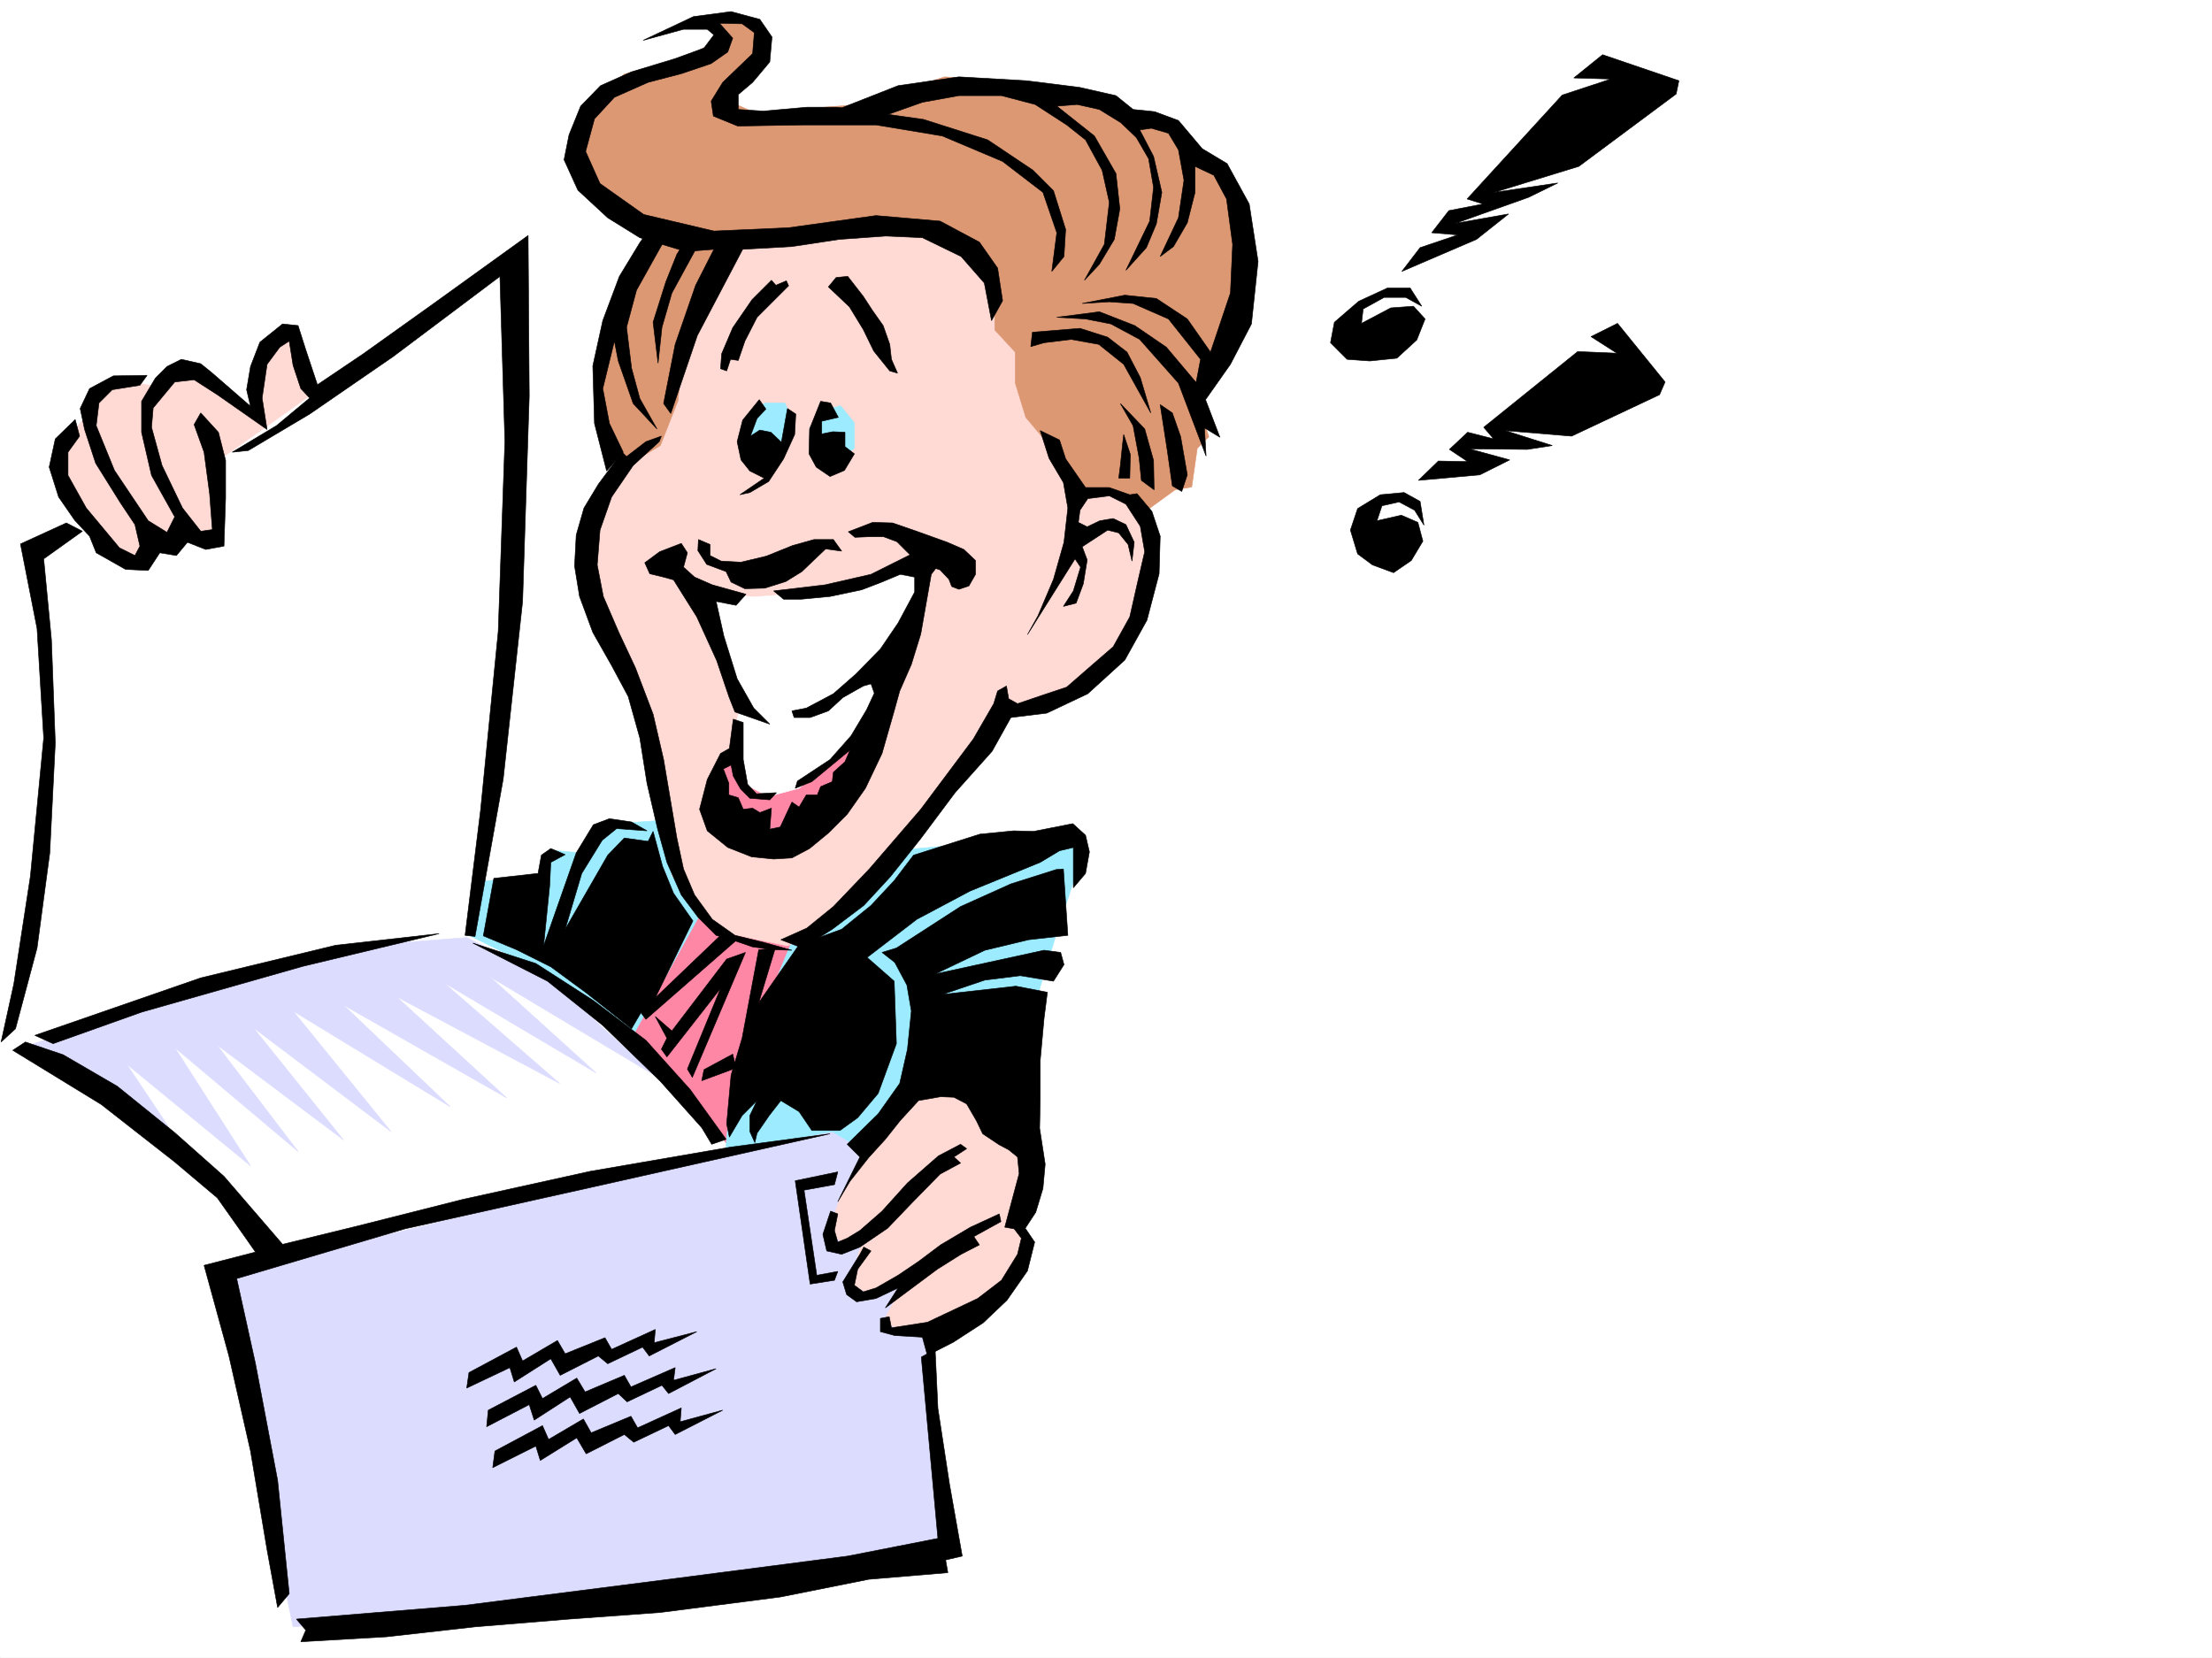
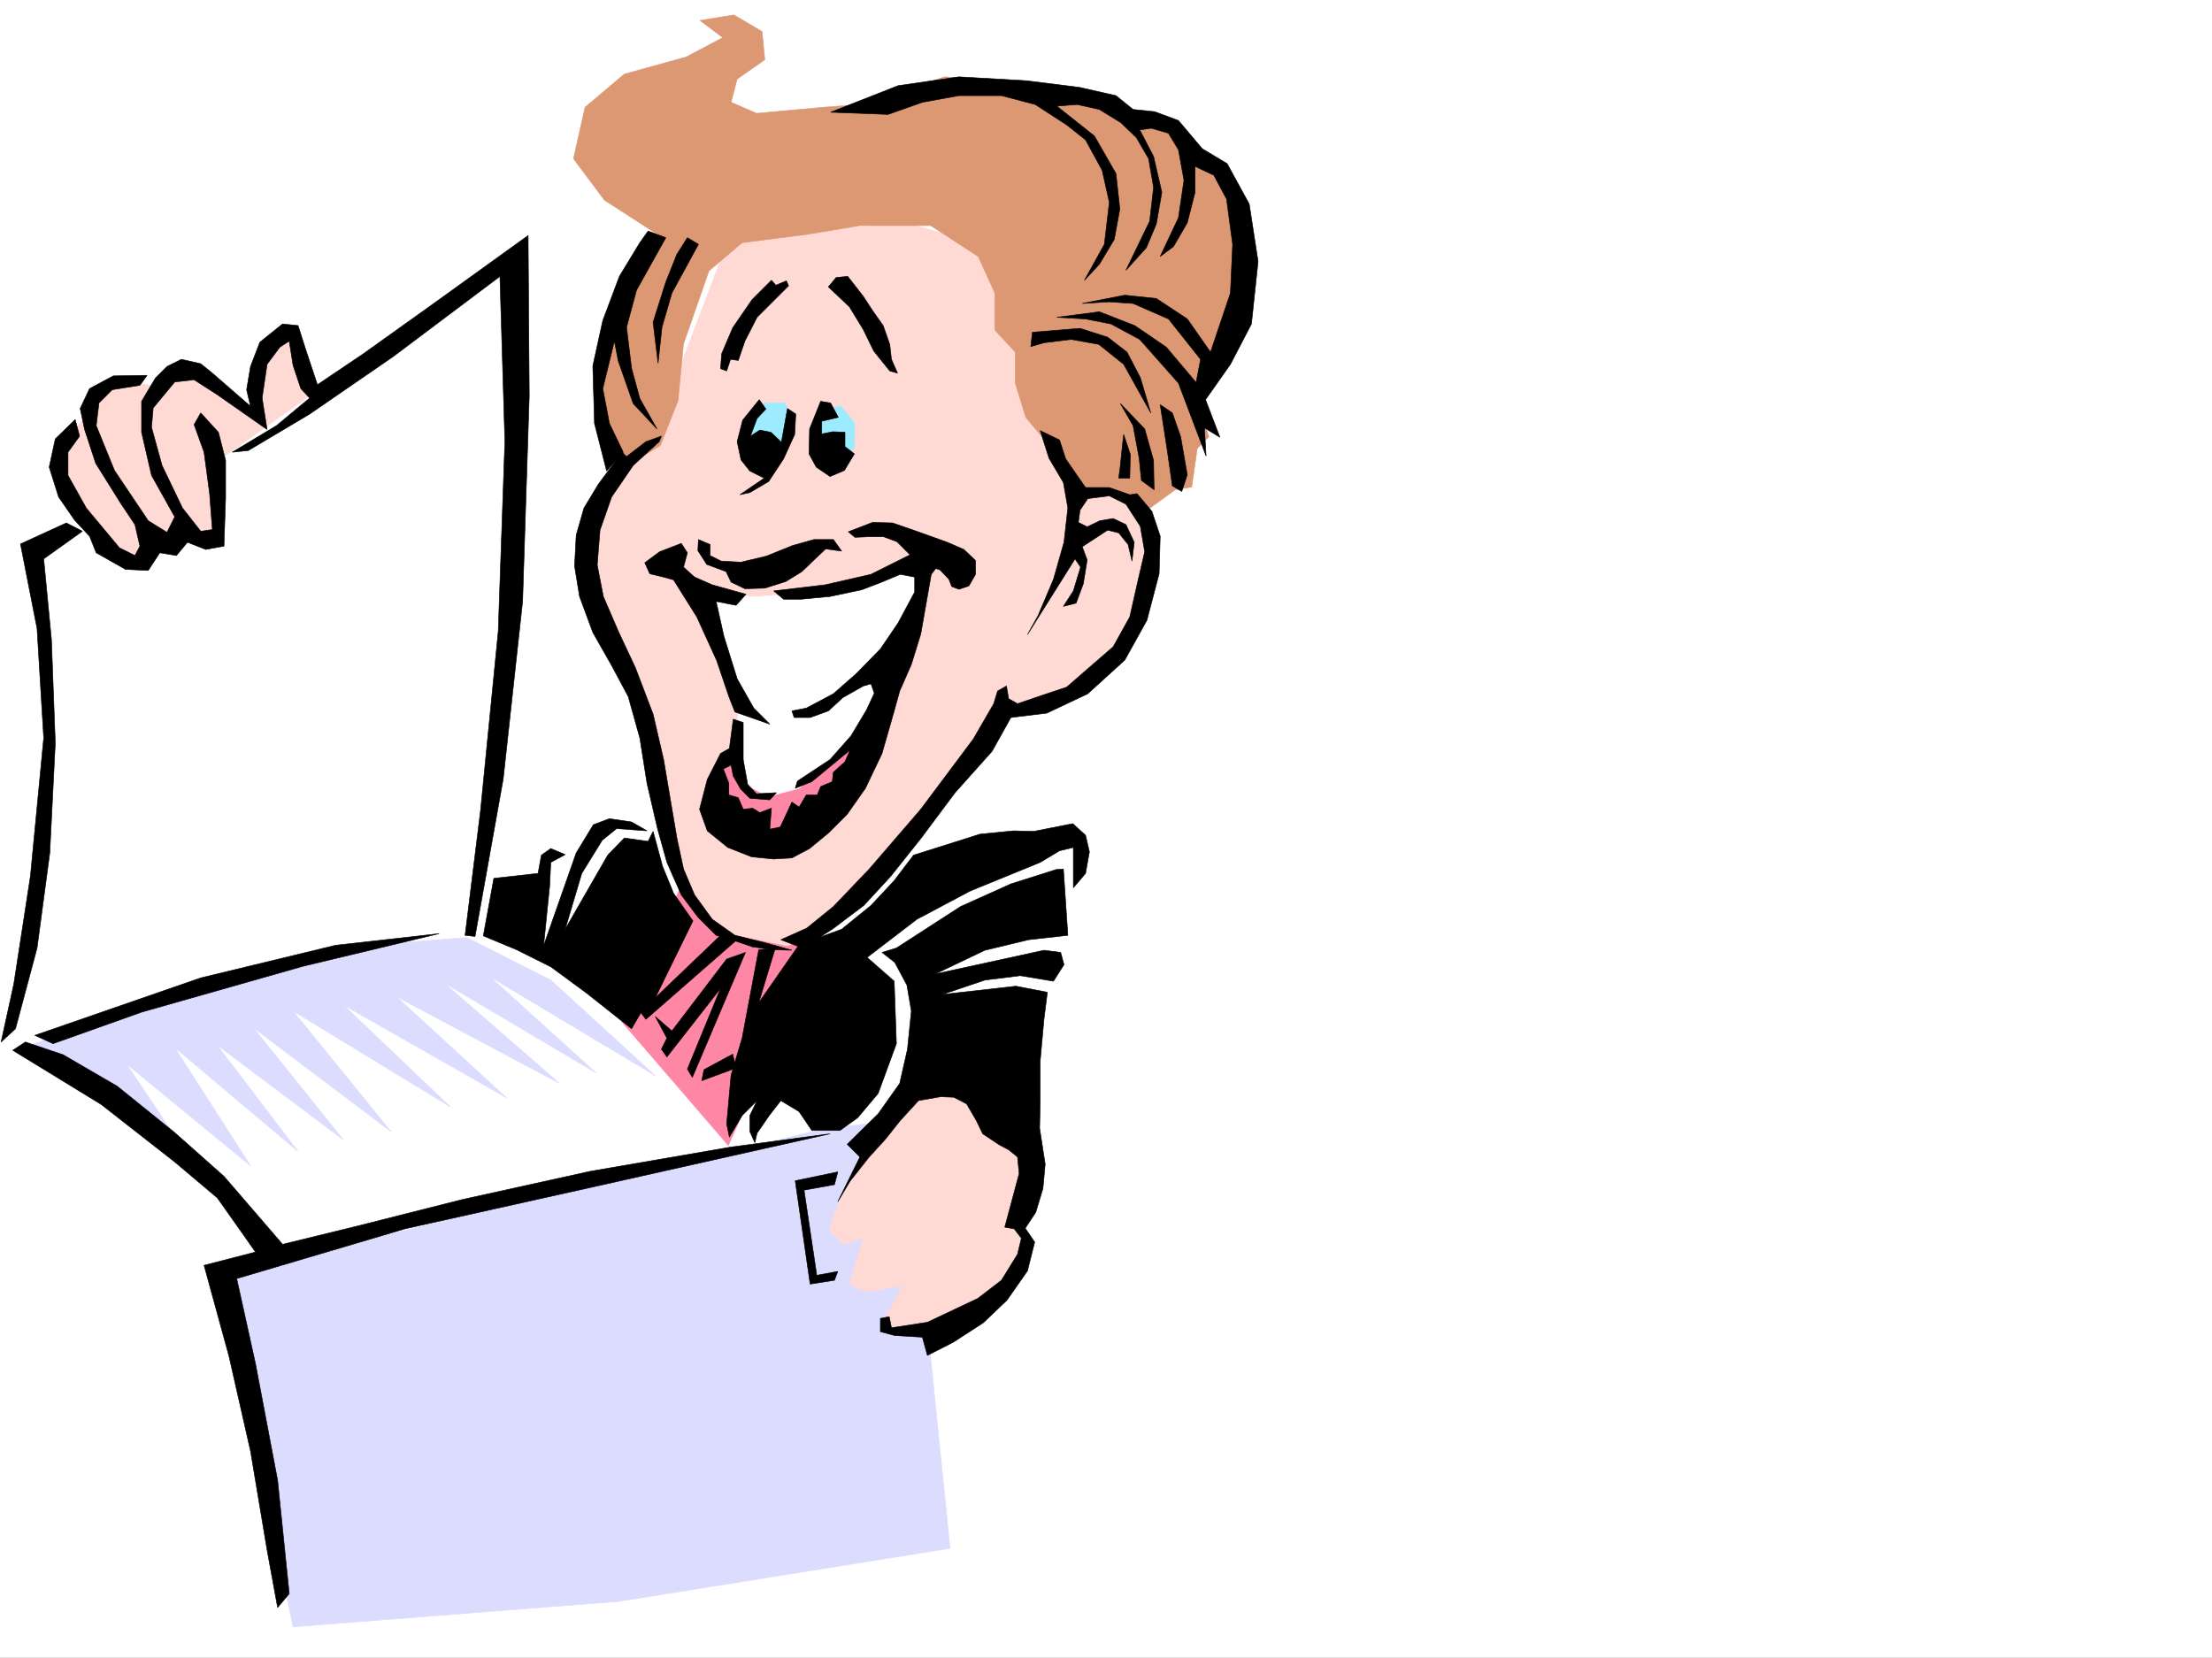
<svg xmlns="http://www.w3.org/2000/svg" width="2997.016" height="2246.297">
  <rect width="100%" height="100%" fill="#333333" stroke="none" />
  <defs>
    <clipPath id="a">
-       <path d="M0 0h2997v2244.137H0Zm0 0" />
+       <path d="M0 0h2997v2244.137H0Z" />
    </clipPath>
  </defs>
  <path fill="#fff" d="M0 2246.297h2997.016V0H0Zm0 0" />
  <g clip-path="url(#a)" transform="translate(0 2.16)">
-     <path fill="#fff" fill-rule="evenodd" stroke="#fff" stroke-linecap="square" stroke-linejoin="bevel" stroke-miterlimit="10" stroke-width=".743" d="M.742 2244.137h2995.531V-2.16H.743Zm0 0" />
-   </g>
+     </g>
  <path fill="#fff" fill-rule="evenodd" stroke="#fff" stroke-linecap="square" stroke-linejoin="bevel" stroke-miterlimit="10" stroke-width=".743" d="m27.723 743.016 309.437-149.79 173.836-120.585 184.32-124.336 11.22 310.062-24.712 301.11-35.969 241.949-13.492 67.41 223.301 131.805 156.598 173.8-646.637 146.782-77.926-118.317-134.855-109.363-152.102-81.64 52.473-246.45 14.234-158.785-14.234-185.762Zm0 0" />
  <path fill="#dcdcff" fill-rule="evenodd" stroke="#dcdcff" stroke-linecap="square" stroke-linejoin="bevel" stroke-miterlimit="10" stroke-width=".743" d="m297.473 1727.984 818.91-198.507 64.437-7.47 72.688 244.18 33.703 331.801-448.79 71.907-441.323 34.445zM30.734 1419.371l244.258-83.871 212.781-53.957 144.59-11.223 113.899 57.672 141.62 129.578-224.042-134.074 143.847 130.32-206.054-122.07 156.594 136.3-220.993-117.57 149.09 137.043-221.035-125.824 144.594 137.828-212.785-129.578 132.629 163.282L343.14 1392.43l122.148 152.02-171.57-128.833 110.144 144.59-167.113-140.836 102.676 160.309-167.856-137.828 107.133 160.27-194.05-160.27Zm0 0" />
  <path fill="#ff87a6" fill-rule="evenodd" stroke="#ff87a6" stroke-linecap="square" stroke-linejoin="bevel" stroke-miterlimit="10" stroke-width=".743" d="m842.176 1384.18 80.152-182.754 194.055 62.168-129.617 288.363zm0 0" />
-   <path fill="#9cebff" fill-rule="evenodd" stroke="#9cebff" stroke-linecap="square" stroke-linejoin="bevel" stroke-miterlimit="10" stroke-width=".743" d="m728.277 1186.45 17.985-34.485 41.957 3.754 23.965-38.203 106.394-7.465 300.442 41.914 243.515-22.445-2.973 49.421-27.718 84.653-29.992 98.101-228.54 198.512-45.667-26.98-144.633 26.98 7.508-83.906 92.16-224.711-130.36-19.469-99.668 179.781-94.425-83.91-125.864-62.168 23.227-71.906zm0 0" />
  <path fill="#ffd9d4" fill-rule="evenodd" stroke="#ffd9d4" stroke-linecap="square" stroke-linejoin="bevel" stroke-miterlimit="10" stroke-width=".743" d="m1269.226 1476.3-50.207 19.47-80.152 125.824-15.719 44.965 19.473 19.472 26.977-8.25-18.727 62.168 22.441 10.48 49.461-8.21-26.976 50.164 35.226 12.004 52.434-8.25 76.441-49.422 26.98-49.461-3.753-41.957 14.973-49.422-30.692-72.648-57.71-56.926zM427.09 531.055l-26.98-57.672-6.762-26.235-38.203 29.989-12.004 53.918 8.25 34.449-88.403-64.399-29.953 6.727-24.008 15.719-40.43-8.211-38.238 15.715-15.718 34.449-29.989 38.2-4.496 33.706 34.485 61.426 41.953 53.176 34.449 7.508 17.984-26.239 76.442-3.754 8.25-104.082zm559.676-205.977 140.879-15.719 103.378-6.765 75.66 22.484 152.88 182.754 94.39 197.727v83.91l-22.484 88.367-41.953 45.707-61.426 22.441-64.438 15.758-90.672 125.824-92.16 118.356-64.437 53.176-49.461 22.445-76.402-15.719-38.2-29.953-41.992-49.422-11.223-114.601-41.957-128.832-41.21-95.875-19.47-71.907 3.75-80.152 34.45-53.922 49.46-45.707zm0 0" />
  <path fill="#9cebff" fill-rule="evenodd" stroke="#9cebff" stroke-linecap="square" stroke-linejoin="bevel" stroke-miterlimit="10" stroke-width=".743" d="m1108.875 618.68-11.965-38.946 15.719-22.48 26.238-7.469 18.727 23.227v34.445l-26.235 17.988zm-80.152 14.976-23.227-34.449 7.508-33.703 23.223-19.473h26.98l11.223 23.227-11.223 34.445zm0 0" />
  <path fill="#ff87a6" fill-rule="evenodd" stroke="#ff87a6" stroke-linecap="square" stroke-linejoin="bevel" stroke-miterlimit="10" stroke-width=".743" d="m1032.473 1148.25 60.683-22.484 61.426-53.918 10.52-106.352-159.606 34.45-30.734 33.702-14.23 65.883zm0 0" />
  <path fill="#fff" fill-rule="evenodd" stroke="#fff" stroke-linecap="square" stroke-linejoin="bevel" stroke-miterlimit="10" stroke-width=".743" d="m944.813 801.434 76.402 7.507 98.922-7.507 75.66-23.227 57.71-22.441-15.757 80.113-44.926 125.863-61.465 64.399-48.68 41.953-41.952 11.222-27.723-14.976-10.52-30.692-8.21-38.203 8.21-37.457zm0 0" />
  <path fill="#dc9773" fill-rule="evenodd" stroke="#dc9773" stroke-linecap="square" stroke-linejoin="bevel" stroke-miterlimit="10" stroke-width=".743" d="m948.566 27.723 45.707-7.508 38.2 22.484 3.754 38.2-37.457 26.195-8.25 31.476 34.449 14.977 91.414-8.25 48.719-3.715 114.64-37.457 141.582 11.219 113.899 38.203 53.175 15.719 33.743 29.988 34.449 29.95 38.238 99.628-11.262 92.117-29.949 75.66-31.476 49.422 15.718 45.707-15.718 15.719-7.508 52.434-22.48 3.754-38.2 27.683-34.45-23.969-37.495-3.714-26.942 11.964-29.988-68.152-35.23-41.953-14.23-46.453v-41.914l-27.723-29.989v-50.164l-22.485-49.425-64.433-41.954h-95.875l-71.946 11.965-87.66 11.262-44.965 38.2-34.449 98.843-7.504 77.145-23.969 60.683-56.187 33.707-26.238-87.625 6.765-90.633 41.953-84.652 29.953-56.93-71.906-46.41-41.953-56.187 15.719-69.676 53.176-44.926 83.945-23.226 49.422-26.196zm0 0" />
-   <path fill-rule="evenodd" stroke="#000" stroke-linecap="square" stroke-linejoin="bevel" stroke-miterlimit="10" stroke-width=".743" d="m871.383 54.66 68.191-32.176 50.946-6.765 38.945 10.476 16.5 23.969-3.012 33.746-23.226 27.68-19.47 16.5v20.215l33.704 2.23 59.195-5.238h41.215l116.867 16.5 86.922 27.723 61.465 41.171 27.719 27.72 16.46 52.433-2.226 36.715-16.5 20.214 6.766-52.433-18.77-54.7-54.66-41.913-81.684-34.489-89.93-14.972h-97.398l-89.89 1.523-32.961-13.488-3.008-20.215 15.715-25.496 40.469-38.942 2.27-28.464-16.5-11.965-30.735-.742L992.75 51.69l-6.727 18.727-22.48 15.719-39.727 13.492-45.707 11.96-45.671 20.255-26.977 29.21-12.004 44.18 19.473 43.442 59.195 41.953 95.168 22.445 101.152-4.496 118.356-16.46 86.922 7.507 53.214 28.426 24.711 35.226 6.766 44.184-15.016 26.98-9.738-50.949-31.473-35.933-52.433-25.493-49.461-2.226-62.914 4.496-64.438 9.734-66.703 3.754-61.425 116.832-35.973 105.61-9.735-13.493 15.72-80.152 27.718-80.117 24.75-48.68-38.238 2.973-62.168-18.73-43.442-26.938-40.468-37.461-18.727-41.211 6.723-33.703 15.757-38.945 26.942-27.72 41.992-18.73 59.16-17.945 38.98-14.234 13.489-17.985-8.992-7.507h-32.219zm0 0" />
  <path fill-rule="evenodd" stroke="#000" stroke-linecap="square" stroke-linejoin="bevel" stroke-miterlimit="10" stroke-width=".743" d="m946.297 331.059-35.969 65.925-13.453 46.45-5.277 48.68-6.727-55.446 17.242-54.66 14.977-37.457 14.234-22.485zm0 0" />
  <path fill-rule="evenodd" stroke="#000" stroke-linecap="square" stroke-linejoin="bevel" stroke-miterlimit="10" stroke-width=".743" d="m902.113 322.066-39.722 71.164-13.493 50.204 6.766 55.406 11.223 41.21 23.226 41.173-32.218-34.45-20.215-57.671-5.242-26.977-15.754 64.434 8.992 47.195 18.726 38.941-22.48 25.457-16.461-64.398-2.27-77.926 13.493-61.387 22.48-59.941 27.723-45.668 11.222-15.758zm223.262-170.007 91.418-35.97 82.422-11.964 91.414 5.238 71.906 8.992 49.461 11.223 23.227 18.727 29.207 3.011 32.218 11.965 32.22 38.203 33.741 20.211 29.954 54.703 12.003 77.887-8.996 84.652-28.465 54.66-33.742 47.938 19.473 50.95-20.957-12.75 2.227 38.202-37.458-98.886-52.433-59.156-38.98-20.958-34.45-6.765-38.941-2.227 57.672-7.508 47.933 18.727 42.738 29.211 40.43 47.934 6.02-31.434-43.477-54.703-47.937-20.957-32.22-2.27-36.714 2.27L1524 399.953l42.7 4.496 41.952 27.723 31.477 44.965 26.976-80.153 2.973-65.925-8.25-61.426-17.203-32.18-25.492-12.004v35.192l-10.48 41.21-18.731 32.22-17.984 13.488 24.71-52.43 7.508-50.95-7.508-41.21-13.488-22.446-23.226-6.761-15.72 2.265 18.731 35.934 11.219 48.68-7.465 42.699-13.492 32.215-27.719 30.695 32.215-66.625 5.242-45.71-6.726-38.942-16.5-28.465-20.996-20.215-29.207-17.988-29.953-6.723-27.72 2.227 50.946 40.43 29.207 50.949 5.242 47.937-7.507 41.211-20.215 33.703-20.215 21.7 26.976-48.68 6.727-56.93-9.734-43.438-22.485-41.171-25.492-20.254-42.7-27.684-45.706-12.004h-57.672l-49.461 8.992-46.453 16.461zm-56.93 235.187-42.734 42.7-16.461 32.179-8.992 26.234-10.48-1.484-5.239 15.715-8.25-3.008 1.484-20.215 14.977-35.191 26.234-38.2 26.239-26.238 5.98 6.766 14.234-6.024zm64.438-11.262-10.516 12.746 28.504 26.98 18.727 30.696 14.234 29.207 21.7 26.977 10.519 3.012-8.25-18.727-2.27-20.254-8.953-25.457-14.273-20.215-12.707-19.469-20.996-26.98Zm-104.16 165.551-22.485 27.723-7.468 29.207 5.242 24.71 11.96 14.977 19.512 9.735-33 22.484 13.489-3.012 25.496-14.976 20.215-30.692 15.011-32.96 1.489-27.723-11.262-7.469-8.211 45.668-14.234-13.488-15.012-2.973-12.707 8.211 8.953-23.969 12.004-12.707zm83.164 2.231-14.977 37.457-.742 33.703 9.738 17.984 18.727 12.75 19.473-8.25 13.488-22.484-12.746-9.735V585.72l-16.461-.742-15.016 3.007v-17.242l22.484-5.238-10.48-19.473zM962.055 737.777v14.977l14.976 7.508 26.98 1.484 34.446-8.25 35.23-14.23 29.207-8.211h26.235l11.223 15.715-21.7-3.008-15.758 14.972-16.46 15.758-21.743 13.45-28.464 8.995-26.977.743-18.73-8.953-6.762-14.235-26.2-9.734-12.003-18.73.742-14.973zm187.289-17.242 32.96-12.707 26.981.742 34.484 11.965 39.688 14.23 22.484 9.739 15.758 15.016v18.687l-8.996 15.758-13.488 4.496-9.734-3.754-3.754-9.734-12.004-12.746-6.727-2.23-32.96-17.243-18.731-18.73-17.985-6.723h-20.996l-17.988.742zm0 0" />
  <path fill-rule="evenodd" stroke="#000" stroke-linecap="square" stroke-linejoin="bevel" stroke-miterlimit="10" stroke-width=".743" d="m923.074 736.293-29.21 11.223-20.255 14.972 6.766 14.977 18.73 4.496 13.489 3.754 31.476 50.164 26.977 59.2 16.46 48.679 8.25 20.957 47.196 16.5-21.738-21.738-22.445-39.688-17.985-57.672-10.52-47.195 26.981 5.238 13.488-14.972-45.707-12.747-23.968-10.48-14.977-13.488L931.324 749zm0 0" />
  <path fill-rule="evenodd" stroke="#000" stroke-linecap="square" stroke-linejoin="bevel" stroke-miterlimit="10" stroke-width=".743" d="m1048.191 800.691 69.676-8.25 62.211-14.234 61.426-30.691 32.219 14.972-11.965 15.719-14.235 80.898-12.746 41.211-15.758 35.934-7.468 26.98-16.5 57.672-22.48 47.192-24.712 35.191-25.492 25.492-25.457 20.957-23.969 12.746-24.75 1.489-29.949-3.012-32.219-12.707-27.722-22.484-10.477-29.207 10.477-40.47 17.988-35.187 11.965-6.726 5.238-39.727 13.489 4.496v50.207l6.023 33.703 11.965 12.707 26.976-1.484-8.992 9.734-26.98-2.226-12.707-12.75-9.774-17.242-2.972-14.973-10.477 5.238 7.465 19.512v15.715l12.75 3.754 6.723 15.719 12.746-1.485 9.738 5.98 15.758-5.98-2.27 28.465 14.234-3.012 15.754-33.703 9.739 6.727 9.734-16.465h14.977l4.496-11.258 15.758-6.726 1.484-12.747 15.719-14.234 6.765-15.715-51.691 42.696-22.48 8.992 2.968-9.735 44.223-29.207 28.465-32.218 20.996-35.192 10.48-22.48-4.496-12.746-10.48 3.007-27.723 15.72-19.508 17.987-24.71 8.993h-21.743l-2.973-8.993 19.473-3.753 36.715-19.473 30.734-26.942 32.961-33.703 23.969-35.23 22.48-41.953V781.96l-19.472-3.754-26.977 11.262-25.492 9.734-42.7 8.992-38.98 3.715h-23.968zm0 0" />
  <path fill-rule="evenodd" stroke="#000" stroke-linecap="square" stroke-linejoin="bevel" stroke-miterlimit="10" stroke-width=".743" d="m893.121 598.465-35.226 32.219-29.211 42.695-15.754 44.926-3.754 47.195 8.25 42.695 20.996 48.68 22.48 47.938 23.97 62.914 14.233 61.425 9.735 57.672 8.25 48.68 8.992 41.953 14.977 35.191 23.968 32.961 30.73 21.739 39.727 9.738 37.457 10.477-25.492-.743-27.722-3.754-23.97-8.25-25.491-7.468-24.711-24.75-22.48-29.95-19.473-44.183-12.747-45.707-14.234-61.387-9.734-61.426-15.719-56.187-22.484-41.957-25.493-44.926-17.984-48.68-6.727-41.21 2.231-41.954 10.516-36.676 19.472-32.218 32.219-43.442 5.98 5.985 26.239-20.215 20.957-7.508zM1398.84 450.16l64.437-5.242 37.457 11.965 26.239 20.254 17.984 34.449 14.234 47.934-36.714-65.922-33.704-26.977-37.46-6.726-36.715 4.496-17.985 5.238zm173.098 98.102 9.734 62.949 6.726 47.156 12.747 7.508 7.507-22.484-8.992-51.653-11.262-32.218zm-53.958-1.489 32.961 34.45 12.004 42.695.742 39.727-17.242-12.747-2.972-29.953-8.25-44.218zm4.497 41.957 8.992 26.977-.742 32.18h-14.977l2.23-17.203 3.008-29.207zm0 0" />
  <path fill-rule="evenodd" stroke="#000" stroke-linecap="square" stroke-linejoin="bevel" stroke-miterlimit="10" stroke-width=".743" d="m1409.36 583.488 11.964 37.457 19.473 32.926 6.02 34.484-5.239 46.41-14.234 50.208-20.996 49.422-14.23 25.453 64.437-102.598 7.504 11.223-9.774 32.218-13.488 20.957 17.242-4.457 9.734-26.238 5.243-32.219-6.727-17.945 34.445-22.484 15.016 3.754 12.707 15.718 5.281 22.485 2.969-25.496-11.219-23.965-17.246-8.211-17.984 2.969-17.242 8.25-11.965-5.98 2.226-16.5 10.52-15.72 29.207-3.754 22.484 11.262 19.469 29.95 5.984 34.449-9.738 41.953-10.476 46.41-22.485 40.469-27.718 23.968-35.231 30.696-33.703 11.258-32.965 11.222-12-6.726-2.973-17.243-12.004 6.727-5.238 17.242-27.722 47.938-71.165 95.129-69.714 80.898-48.68 50.91-35.973 29.207-35.226 15.758 29.246 11.219 40.469-25.453 42.695-32.22 35.973-38.94 41.21-51.692 46.454-62.168 50.203-56.187 25.453-45.668 48.719-5.985 55.445-26.234L1524 894.336l29.953-53.961 16.5-62.91 1.485-50.91-11.262-33.703-20.215-23.97-9.734 1.49-27.723-9.74h-32.219l-26.98-38.94-8.25-25.497zm-524.489 543.024 12.746 47.191 14.977 36.715 26.238 37.418-50.95 104.125 88.407-84.613 23.969 4.457-125.121 109.363-6.766-8.992-12.707 21.738-61.465-48.68-47.937-35.226-46.45-23.188-44.964-18.73 14.23-77.926 59.942-6.723 4.496-24.71 12.746-8.997 19.472 8.25-19.472 10.48-1.485 31.438-8.25 81.641 44.184-125.824 23.223-38.203 21.742-8.211 29.988 4.457 20.957 12.004-41.21-3.008-19.473 15.758-27.72 44.925-22.484 75.657 57.711-100.367 22.446-23.227 32.218 4.496zm0 0" />
  <path fill-rule="evenodd" stroke="#000" stroke-linecap="square" stroke-linejoin="bevel" stroke-miterlimit="10" stroke-width=".743" d="m1237.75 1158.73 89.93-28.464 45.707-4.5 26.98.746 53.176-10.48 17.242 15.718 5.238 22.48-5.238 29.211-16.5 19.47v-54.661l-18.73 4.496-26.196 15.719-95.168 38.941-71.945 38.203-67.41 51.692 36.715 32.176 2.972 84.652-24.71 67.41-27.723 32.961-23.969 17.242h-38.2l-17.241-25.492-24.75-14.977-15.72 20.215-16.5 23.969-2.972 12.746-6.765-14.976v-21.739l9.738-20.215-20.215 20.215-17.242 29.246-3.715-17.984 5.98-65.922 14.977-50.168 22.48-119.84 22.485-2.27-22.484 74.177 54.703-78.672 57.672-20.957 39.726-32.22 31.473-33.702zm0 0" />
  <path fill-rule="evenodd" stroke="#000" stroke-linecap="square" stroke-linejoin="bevel" stroke-miterlimit="10" stroke-width=".743" d="m1214.523 1284.55 86.922-56.183 68.188-30.695 61.426-19.473 9.738-.742 6.02 89.89-53.215 5.985-59.196 14.23-67.41 32.18 147.602-32.18 22.484 2.973 4.496 16.5-14.234 22.442-44.965-7.465-47.973 5.98-57.675 19.473 99.667-11.223 42.696 8.25-4.496 35.192-5.239 57.671v53.176l-.78 38.2 7.507 48.68-3.012 32.96-9.734 32.219-14.234 21.703 12.746 18.726-9.735 38.946-27.723 39.726-32.218 30.692-40.469 26.238-35.188 17.945-6.765-24.71-37.457-2.231-19.473-5.238v-17.985l11.965-2.27 3.012 15.016 48.718-7.507 68.149-32.22 32.219-24.71 21.738-35.192 5.242-21.738-9.738-12.707-12.746-2.27 19.472-72.648-2.23-22.48-12-9.735-12.71-6.726-22.481-14.977-8.25-17.242-13.489-23.227-17.246-8.992-17.984-.742-29.95 5.238-24.714 26.98-20.25 25.454-22.485 24.711-25.453 32.219-16.5 27.722 29.989-60.683-17.243-17.203 41.953-41.211 29.207-41.215 10.52-46.41 5.238-51.692-6.02-35.187-16.46-30.735-17.246-13.488zm0 0" />
-   <path fill-rule="evenodd" stroke="#000" stroke-linecap="square" stroke-linejoin="bevel" stroke-miterlimit="10" stroke-width=".743" d="m1301.445 1550.473-29.953 15.718-41.953 36.715-34.488 38.2-29.95 26.195-17.242 10.48-12.746 5.238-4.496-15.718 4.496-22.48-9.738-3.715-10.477 31.437 5.239 22.48 20.215 4.497 24.75-9.735 37.457-25.492 34.449-35.934 36.715-37.457 27.722-14.976-8.996-8.25 17.246-11.223zm-136.343 149.047-23.227 37.46 5.242 17.204 13.488 9.734 26.196-4.496 29.992-14.23-17.242 26.976 70.418-52.434 32.218-20.214 24.75-12.746-7.507-11.223 36.714-20.254-2.23-10.477-38.98 17.985-40.47 23.969-29.948 22.484-27.723 18.726-29.992 17.207-17.203 5.239-12.004-8.992 4.496-21.704 17.988-24.71-9.738-5.239zm0 0" />
  <path fill-rule="evenodd" stroke="#000" stroke-linecap="square" stroke-linejoin="bevel" stroke-miterlimit="10" stroke-width=".743" d="m1135.113 1587.89-57.672 12.004 20.215 140.055 32.961-5.238 4.496-11.965-28.465 5.238-17.246-115.343 41.215-7.508zm-125.121-297.355-71.945 169.301-6.723-11.258 44.965-109.324-72.687 92.863-7.508-10.48 7.508-14.977-15.72-29.246 22.446 19.512 74.211-97.399zm-17.242 137.828-38.945 20.996-3.012 14.977 46.453-17.246zM715.531 319.094l-128.875 92.863-94.386 67.41-62.207 41.953-15.72-47.195-10.48-32.96-20.996-2.228-30.734 24.711-12.707 32.961-5.278 31.438 5.278 22.48-51.727-44.925-15.719-12.747-26.238-5.98-19.469 9.734-15.718 15.72-18.73 31.437v41.953l13.488 58.414 20.96 37.457 10.477 18.73-10.477 20.996-25.457-15.757-45.707-68.149-24.75-60.683 3.754-30.696 17.985-17.984 37.46-5.984 9.735-13.489-45.707.742-32.219 17.243-12.707 26.98 5.98 28.426 14.977 45.707 33.703 53.918 19.512 29.21 6.727 29.208-6.727 12.746-20.996-10.48-44.965-53.919-24.71-44.222v-31.438l15.714-21.738-5.98-22.441-26.98 26.195-8.25 38.2 12.745 40.468 21.742 31.437 20.215 21.739L130.36 749l39.727 22.48 30.73 1.489L216.536 749l22.484 3.754 14.972-17.988 24.711 9.738 24.754-4.496 2.227-65.14v-50.95l-9.735-38.2-23.969-26.198-8.992 15.718 13.489 37.457 7.507 56.188 3.715 48.68-15.719 2.23-24.71-31.438-27.723-57.671-14.235-51.692 2.231-26.234 29.207-35.192 26.238-3.011 31.473 20.254 67.41 47.156-6.726-42.66 6.726-45.707 17.242-23.223 12.746-8.25 5.239 32.96 10.48 31.474 12.004 12.746-44.965 37.422-59.941 35.968 21.742-2.265 83.164-49.422 113.156-77.887L677.328 374.5l6.727 223.223-8.992 257.668-23.97 242.656-20.956 169.3 13.488 1.489 38.2-213.488 26.237-240.426 8.993-277.883zm0 0" />
  <path fill-rule="evenodd" stroke="#000" stroke-linecap="square" stroke-linejoin="bevel" stroke-miterlimit="10" stroke-width=".743" d="m89.89 708.57-62.167 28.465 22.48 114.602L59.2 999.945l-17.988 187.25-22.48 146.035-17.247 78.672 19.512-17.988 29.207-109.363 17.246-128.832 7.465-149.051-5.238-140.055L59.199 757.25l52.43-37.457Zm-42.695 694.336 224.785-77.887 182.832-44.218 140.094-15.719-184.316 44.18-218.766 62.172-119.879 42.695zm-29.953 20.215 119.883 73.39 99.625 77.93 57.71 48.68 35.974 50.906 15.718 22.485-69.675 17.984 33.703 122.813 29.246 128.836 22.445 134.074 14.27 77.925 15.718-18.73-15.718-153.543-29.989-158.043L320.7 1732.48l227.758-67.406 255.477-56.93 320.699-71.906-134.113 17.95-191.082 32.96-173.055 38.2-142.363 35.972-101.153 24.711-79.41-92.12-66.707-59.196-77.926-62.914-73.39-42.696-50.989-17.203zm0 0" />
-   <path fill-rule="evenodd" stroke="#000" stroke-linecap="square" stroke-linejoin="bevel" stroke-miterlimit="10" stroke-width=".743" d="m640.613 1277.828 101.153 51.649 74.918 59.941 77.925 75.66 56.184 62.91 13.492 22.485 19.473-6.766-48.68-67.406-59.941-66.668-71.203-53.918-77.926-50.203zm-239.015 916.035 228.539-18.73 275.691-35.192 242.774-31.472 122.148-23.969-22.484-245.664 18.73-10.48 3.754 80.117 15.719 102.636 17.242 97.36-22.48 5.238 3.007 17.242-107.172 8.992-119.879 23.97-162.578 20.956-123.636 8.996-127.348 10.477-119.879 13.492-116.168 6.723 6.766-15.72zm233.777-334.07 64.438-34.45 8.25 18.731 47.19-27.722 10.481 17.984 53.957-21.738 8.993 15.757 59.199-26.98-1.524 17.988 57.711-14.976-64.437 32.922-8.992-11.965-47.196 22.484-12.746-10.52-51.691 26.239-12.746-22.484-49.461 31.476-5.98-19.473-58.458 27.723zm26.195 50.945 64.438-33.703L735 1895.02l46.453-27.718 11.262 18.726 53.176-22.48 8.992 15.715 59.941-26.196-2.23 17.204 57.672-15.72-64.438 33.708-8.953-11.223-47.23 22.442-11.965-11.22-52.473 26.977-12.707-22.48-48.719 31.473-6.726-20.996-57.711 29.953zm8.996 55.407 64.434-34.45 8.25 18.73 47.195-27.722 10.52 18.73 53.918-22.445 8.992 15.719 59.2-26.98-1.49 18.73 57.673-15.719-64.434 32.961-8.996-12.004-47.191 22.485-12.746-10.48-51.692 26.198-12.746-21.703-49.422 30.696-6.023-19.473-58.414 29.207zM2171.34 74.133l103.379 35.23-3.711 17.985-131.887 98.101-114.64 35.192 86.175-12.707-39.726 19.472-98.883 35.188 71.906-12.707-43.441 34.449-101.153 43.437 24.711-32.218 50.95-17.242-35.192-2.973 23.227-29.95 46.449-8.992-21.738-6.765 128.875-140.797 65.922-21.742-50.204-1.485zm-260.758 316.086h-30.691l-38.985 17.984-32.96 28.465-5.239 27.723 22.48 22.484 30.735 2.227 36.676-3.754 26.976-24.711 11.262-28.465-15.758-17.203-30.691 2.226-39.727 20.961 2.266-19.472 28.465-15.72h29.21l21.739 12.005zm280.973 47.937 64.437 79.41-7.469 17.243-119.136 56.148-89.93-7.469 63.691 20.215-33.703 5.242-78.668-.746 54.7 14.977-40.47 20.215-83.163 7.507 26.976-26.238 39.688.785-24.711-16.5 24.71-23.226 35.231 8.992-13.488-15.719 127.387-102.637 53.175 2.27-35.19-22.484zM1924.07 679.363l-21.699-12.004-32.219 3.012-30.73 18.727-9.738 29.207 9.738 32.218 20.215 14.977 28.465 10.48 24.003-16.46 15.72-26.239-6.723-25.453-22.485-9.738-32.96 7.469 6.726-20.215 23.222-5.239 21 11.223 12.707 20.254zm0 0" />
</svg>